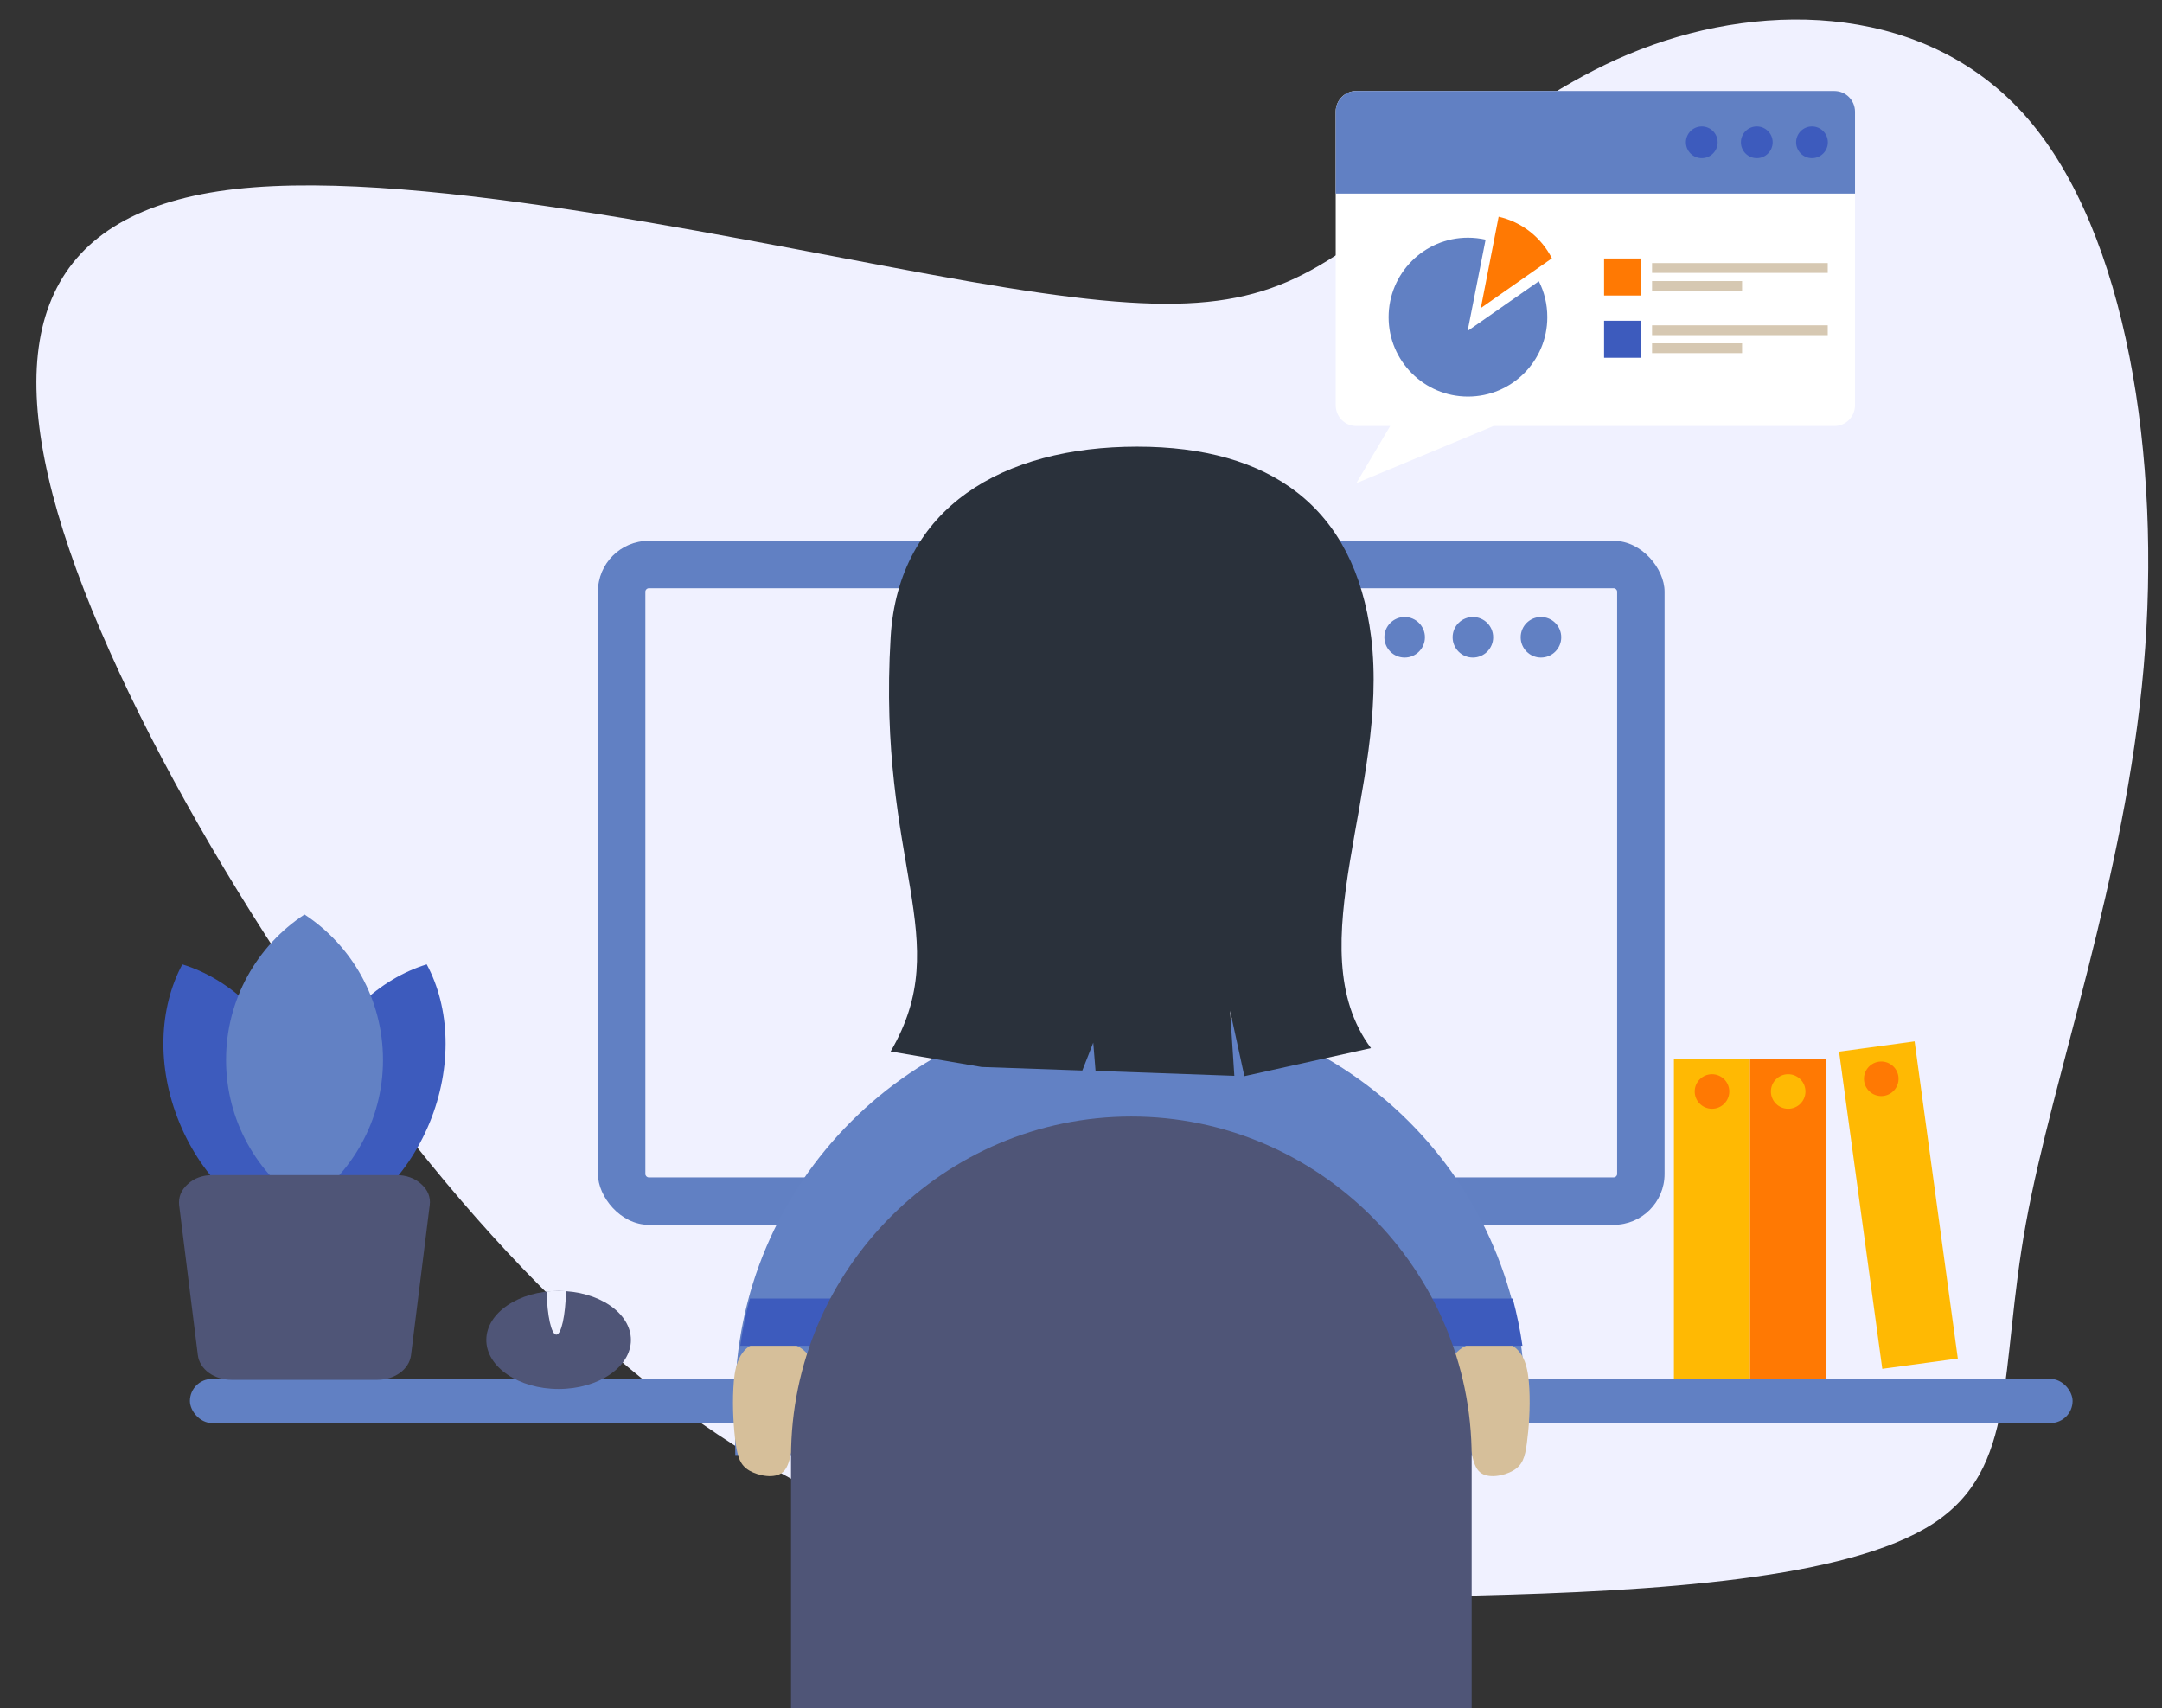
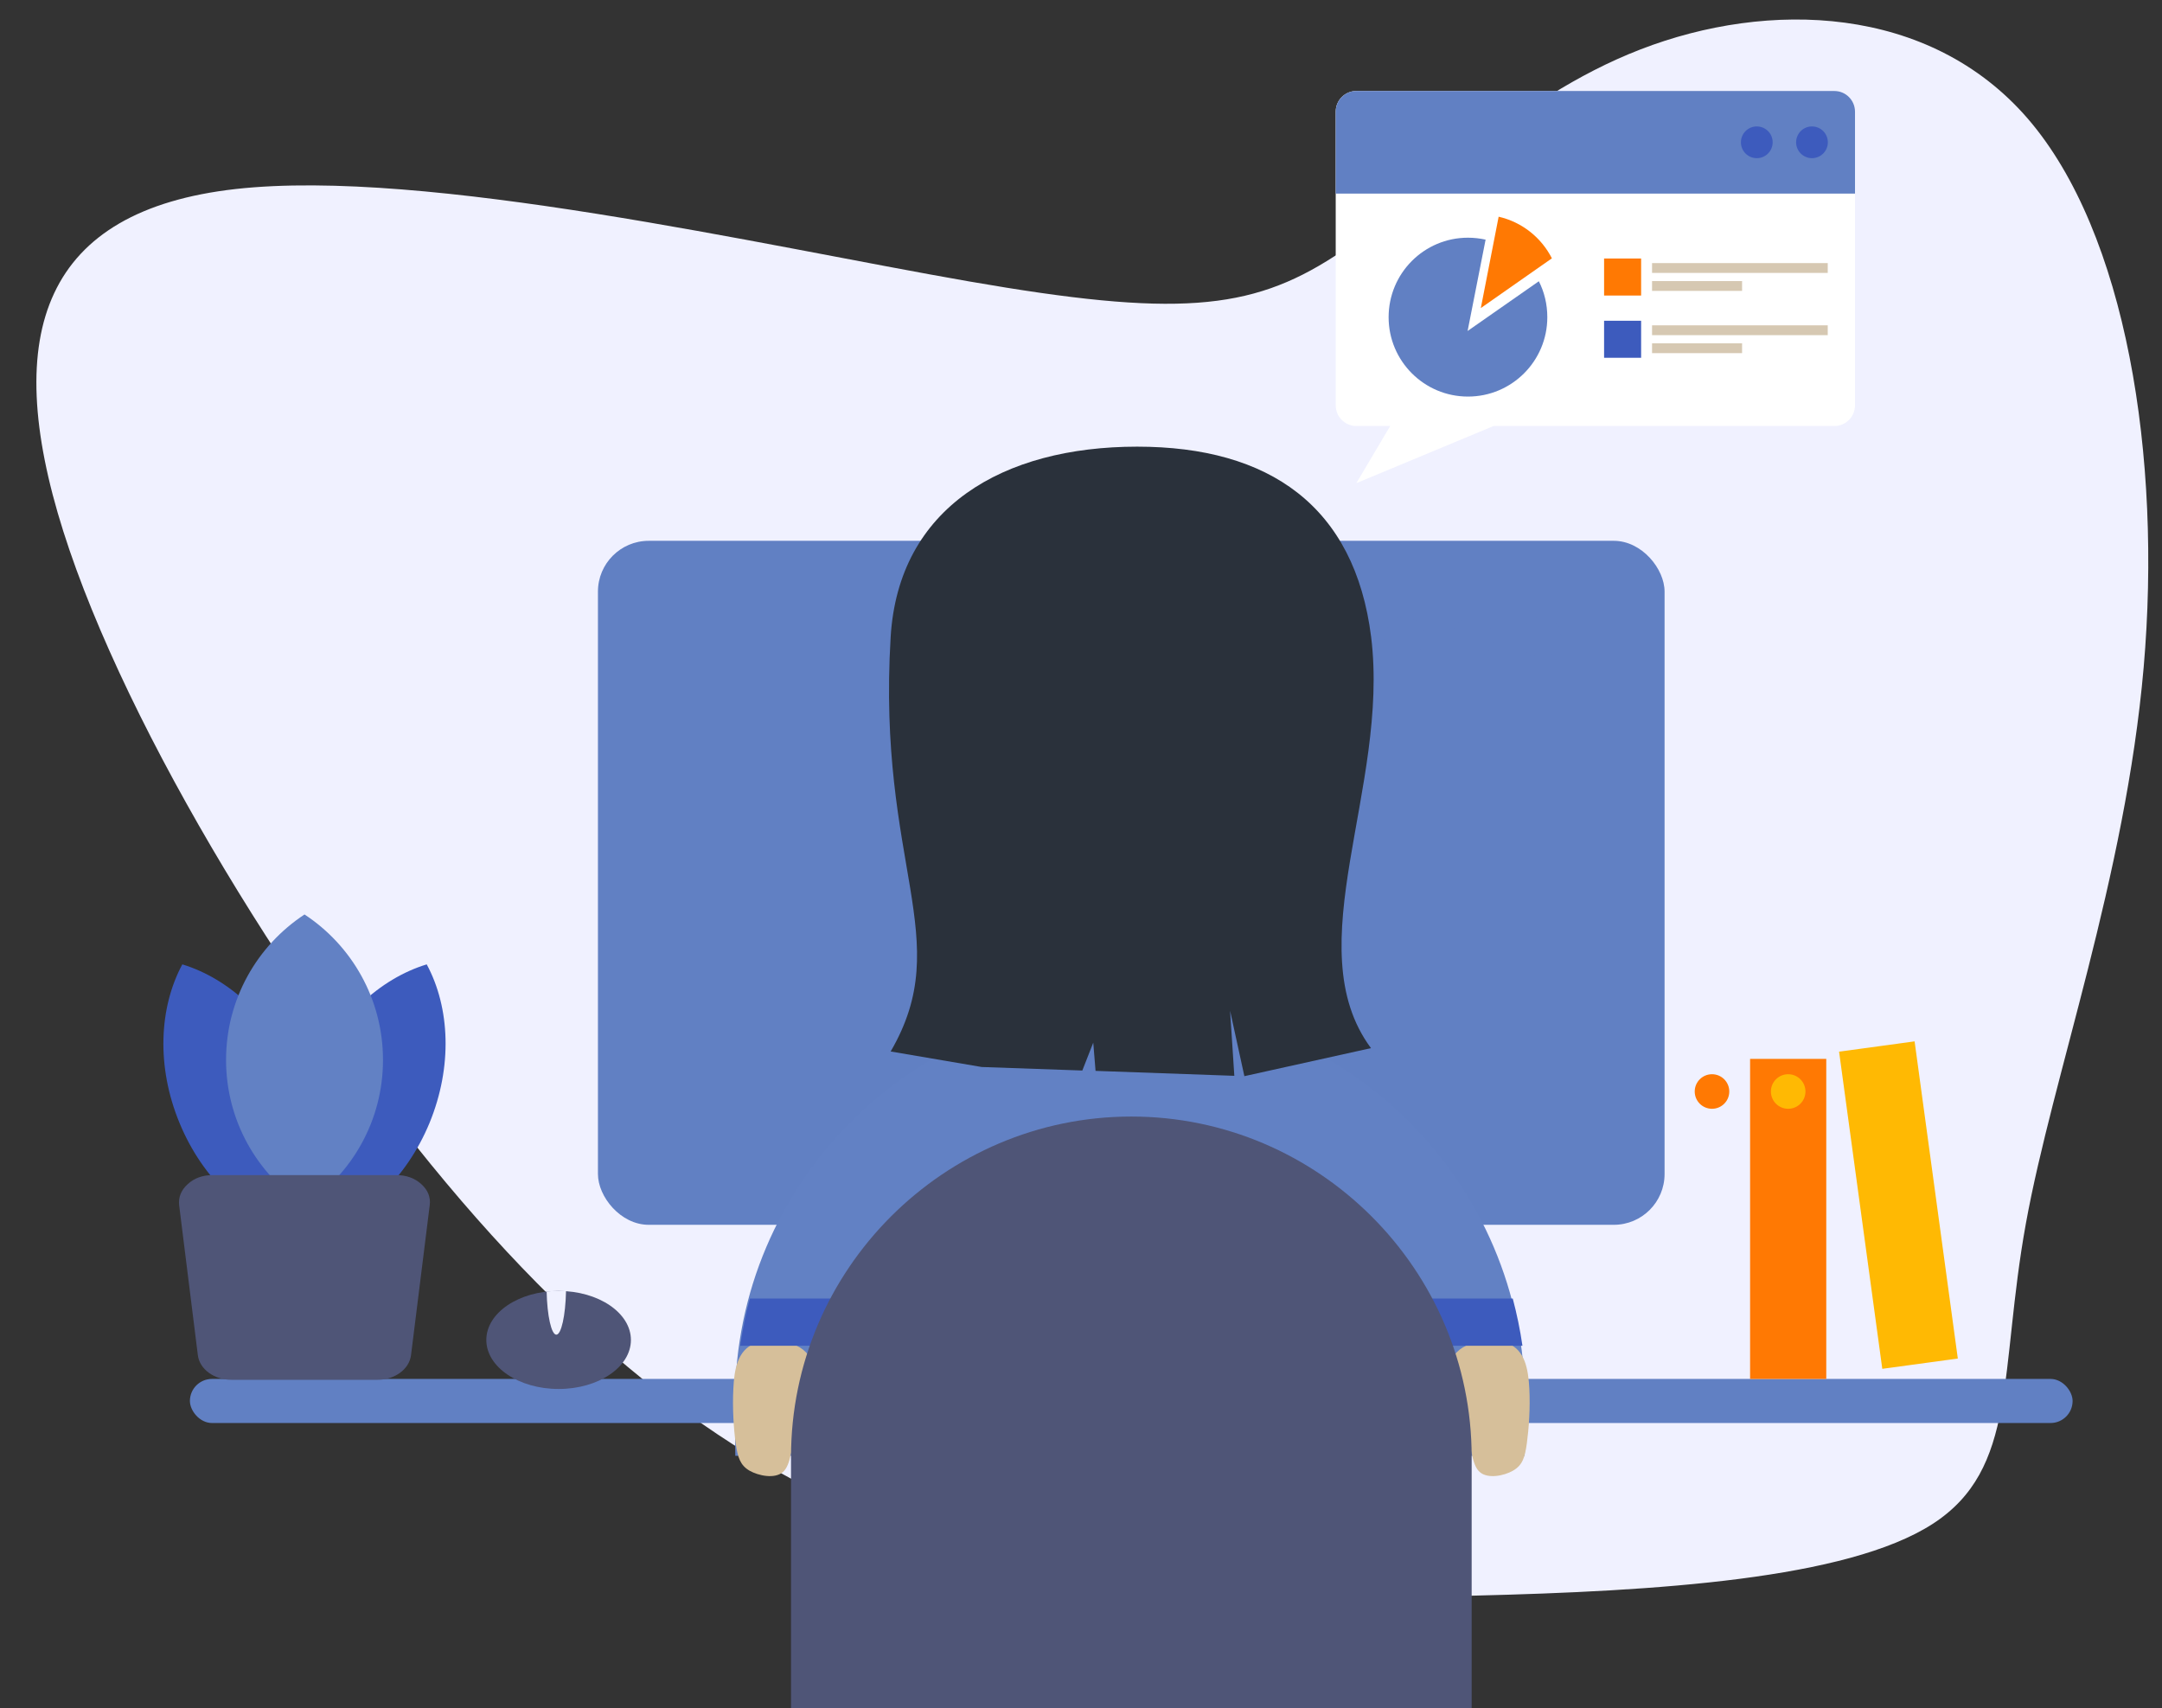
<svg xmlns="http://www.w3.org/2000/svg" clip-rule="evenodd" fill-rule="evenodd" height="9687.0" image-rendering="optimizeQuality" preserveAspectRatio="xMidYMid meet" shape-rendering="geometricPrecision" text-rendering="geometricPrecision" version="1.0" viewBox="1305.0 2601.0 12261.0 9687.0" width="12261.0" zoomAndPan="magnify">
  <rect x="1305.0" y="2601.0" width="12261.0" height="9687.0" fill="#333333" stroke="none" />
  <g>
    <g>
      <g>
        <path d="M3920 9409c-926,-1079 -1897,-2661 -2256,-3795 -359,-1134 -105,-1819 977,-1941 1082,-121 2993,321 4160,524 1168,203 1593,167 2072,-143 479,-310 1013,-894 1736,-1173 724,-280 1637,-254 2196,393 558,647 761,1917 657,3112 -104,1195 -516,2316 -668,3154 -152,838 -45,1392 -530,1704 -485,312 -1561,381 -2602,406 -1040,25 -2046,7 -2989,-290 -944,-297 -1826,-872 -2753,-1951z" fill="#f0f1ff" />
      </g>
      <g>
        <rect fill="#6180c3" height="3879" rx="288" ry="288" width="6049" x="4696" y="5668" />
      </g>
      <g>
-         <path d="M10457 5937c10,0 19,9 19,19l0 3303c0,10 -9,19 -19,19l-5473 0c-10,0 -19,-9 -19,-19l0 -3303c0,-10 9,-19 19,-19l5473 0z" fill="#f0f1ff" />
-       </g>
+         </g>
      <g>
        <circle cx="10044" cy="6215" fill="#6180c3" r="115" />
      </g>
      <g>
        <circle cx="9658" cy="6215" fill="#6180c3" r="115" />
      </g>
      <g>
        <circle cx="9271" cy="6215" fill="#6180c3" r="115" />
      </g>
      <g>
        <rect fill="#6180c3" height="250" rx="125" ry="125" width="10677" x="2382" y="10421" />
      </g>
      <g>
        <ellipse cx="4473" cy="10200" fill="#4f5577" rx="410" ry="278" />
      </g>
      <g fill="#3d5bbd">
        <path d="M3096 9595c266,-81 513,-307 645,-626 131,-319 116,-654 -16,-899 -266,81 -514,307 -645,626 -132,319 -116,654 16,899z" />
        <path d="M2968 9595c-266,-81 -514,-307 -645,-626 -132,-319 -116,-654 16,-899 266,81 513,307 645,626 131,319 116,654 -16,899z" />
      </g>
      <g>
        <path d="M3032 9436c268,-176 445,-479 445,-824 0,-345 -177,-649 -445,-825 -268,176 -445,480 -445,825 0,345 177,648 445,824z" fill="#6281c4" />
      </g>
      <g>
-         <path d="M10798 8606H11230V10421H10798z" fill="#ffb903" />
-       </g>
+         </g>
      <g>
        <path d="M11230 8606H11662V10421H11230z" fill="#ff7903" />
      </g>
      <g>
        <circle cx="11014" cy="8791" fill="#ff7903" r="98" />
      </g>
      <g>
        <circle cx="11446" cy="8791" fill="#ffb903" r="98" />
      </g>
      <g>
        <g>
          <path d="M0 0H397V1667H0z" fill="#ffb903" transform="matrix(-1.079 .147 .147 1.079 12163 8506.65)" />
        </g>
        <g>
-           <circle fill="#ff7903" r="90" transform="matrix(-1.079 .147 .147 1.079 11973.9 8718.88)" />
-         </g>
+           </g>
      </g>
      <g>
        <path d="M7713 8304l0 0c1232,0 2240,1007 2240,2239l0 235c0,27 -1,53 -2,79l-4476 0c0,-26 -1,-52 -1,-79l0 -235c0,-1232 1008,-2239 2239,-2239z" fill="#6281c4" />
      </g>
      <g fill="#d6bf9a">
        <path d="M5555 10941c-52,-31 -66,-74 -78,-155 -11,-81 -19,-199 -13,-311 5,-111 25,-216 120,-255 95,-39 266,-13 313,80 47,93 -30,253 -68,382 -38,129 -38,227 -84,267 -46,40 -137,22 -190,-8z" />
        <path d="M9886 10941c53,-31 67,-74 78,-155 11,-81 20,-199 14,-311 -6,-111 -25,-216 -120,-255 -95,-39 -266,-13 -313,80 -48,93 29,253 68,382 38,129 38,227 84,267 45,40 137,22 189,-8z" />
      </g>
      <g>
        <path d="M7754 5134c749,0 1234,337 1327,1080 105,854 -425,1759 -1,2331l-718 159 -81 -371 24 369 -787 -28 -13 -160 -62 158 -571 -20 -516 -88c373,-640 -78,-1051 0,-2350 44,-736 637,-1080 1398,-1080z" fill="#2a313b" />
      </g>
      <g>
        <path d="M4473 9922c-23,0 -46,1 -68,3 3,138 27,245 55,245 28,0 52,-108 55,-247 -14,-1 -28,-1 -42,-1z" fill="#f0f1ff" />
      </g>
      <g>
        <path d="M9884 9965c23,87 42,177 55,268l-4436 0c13,-91 31,-181 55,-268l4326 0z" fill="#3d5bbd" />
      </g>
      <g>
        <path d="M7721 8933l0 0c-1062,0 -1930,868 -1930,1930l0 1425 3860 0 0 -1425c0,-1062 -869,-1930 -1930,-1930z" fill="#4f5577" />
      </g>
      <g>
        <path d="M3636 10286l106 -850c6,-45 -10,-86 -48,-120 -37,-34 -86,-51 -142,-51l-1041 0c-56,0 -104,17 -141,51 -38,34 -54,75 -49,120l106 850c10,80 92,140 191,140l828 0c98,0 180,-60 190,-140z" fill="#4f5577" />
      </g>
      <g>
        <path d="M8997 3117l2711 0c65,0 117,53 117,117l0 1665c0,65 -52,118 -117,118l-1933 0 -778 324 192 -324 -192 0c-65,0 -117,-53 -117,-118l0 -1665c0,-64 52,-117 117,-117z" fill="#fff" />
      </g>
      <g>
        <path d="M8997 3117l2711 0c65,0 117,53 117,117l0 465 -2945 0 0 -465c0,-64 52,-117 117,-117z" fill="#6180c3" />
      </g>
      <g>
-         <circle cx="10956" cy="3408" fill="#3d5bbd" r="90" />
-       </g>
+         </g>
      <g>
        <circle cx="11268" cy="3408" fill="#3d5bbd" r="90" />
      </g>
      <g>
        <circle cx="11581" cy="3408" fill="#3d5bbd" r="90" />
      </g>
      <g>
        <g>
          <path d="M9630 3949c34,0 68,4 100,11l-102 518 404 -282c31,61 48,130 48,204 0,248 -201,450 -450,450 -249,0 -450,-202 -450,-450 0,-249 201,-451 450,-451z" fill="#6180c3" />
        </g>
        <g>
          <path d="M9804 3830c132,30 242,118 302,236l-403 282 101 -518z" fill="#ff7903" />
        </g>
      </g>
      <g>
        <path d="M10402 4067H10612V4277H10402z" fill="#ff7903" />
      </g>
      <g fill="#d6c8b2">
        <path d="M10674 4093H11670.413V4148.704H10674z" />
        <path d="M10674 4195H11184.581V4250.704H10674z" />
      </g>
      <g>
        <path d="M10402 4420H10612V4630H10402z" fill="#3d5bbd" />
      </g>
      <g fill="#d6c8b2">
        <path d="M10674 4446H11670.413V4501.704H10674z" />
        <path d="M10674 4548H11184.581V4603.704H10674z" />
      </g>
    </g>
  </g>
</svg>